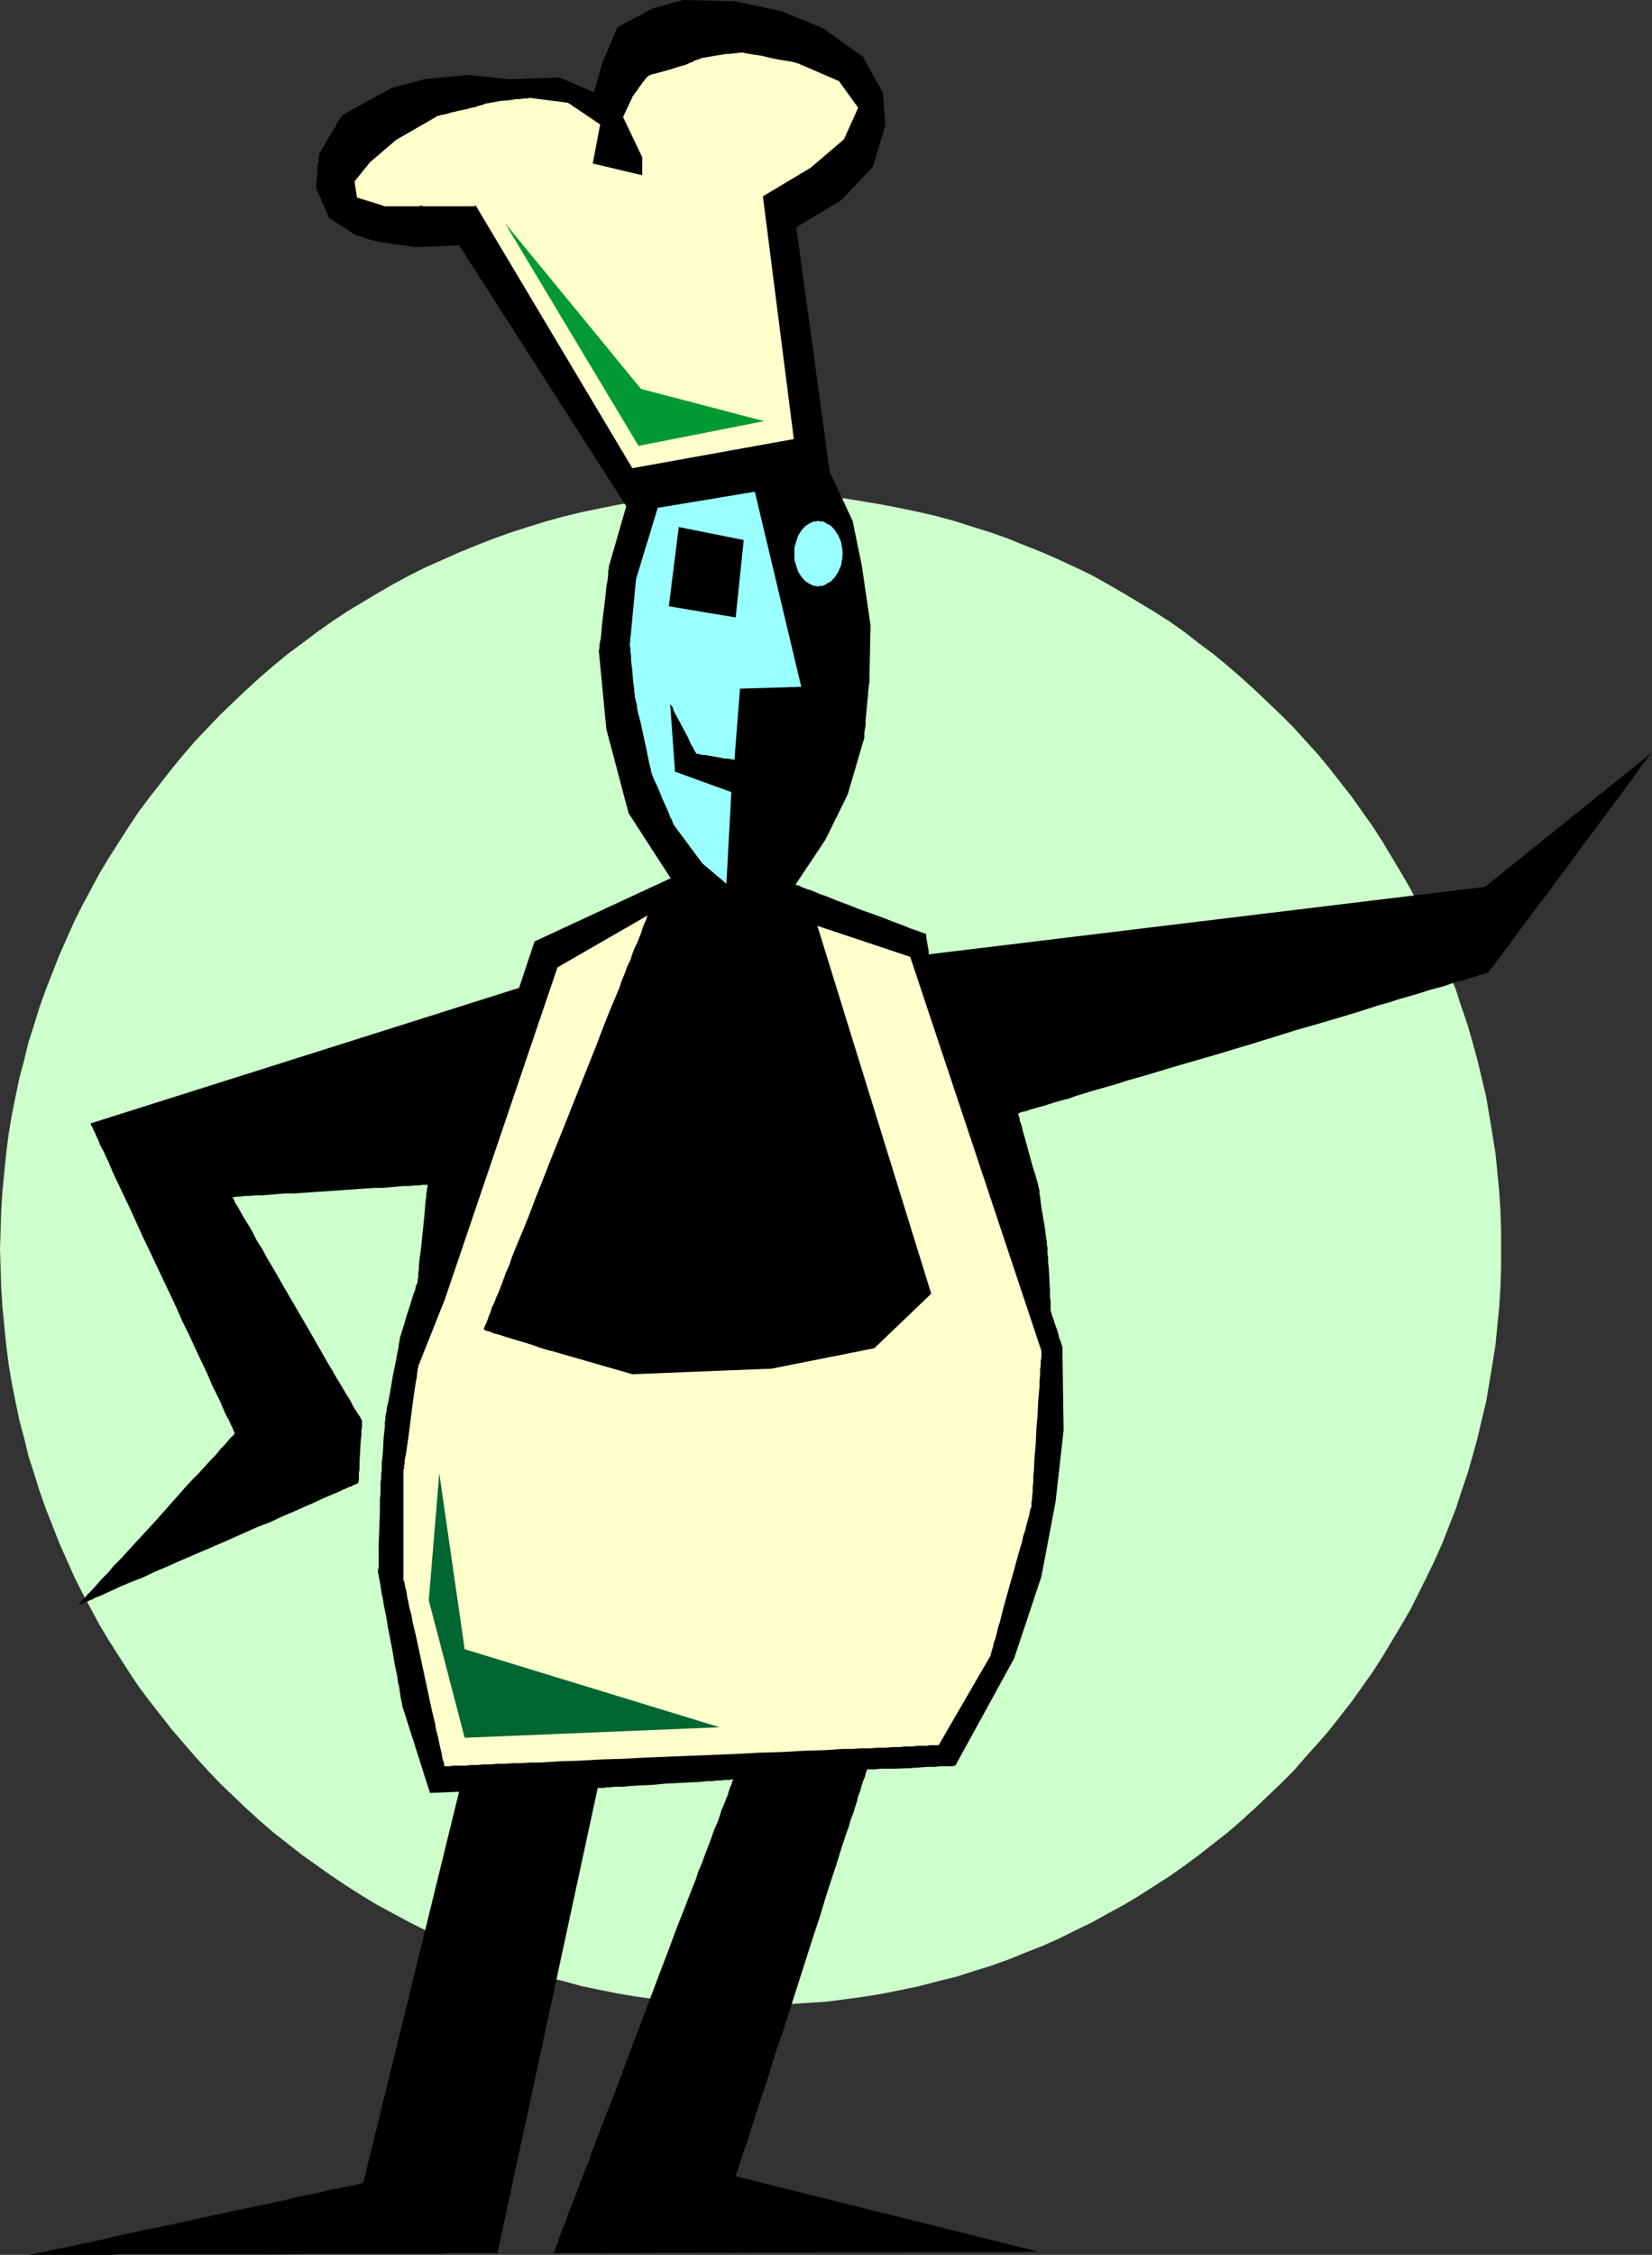
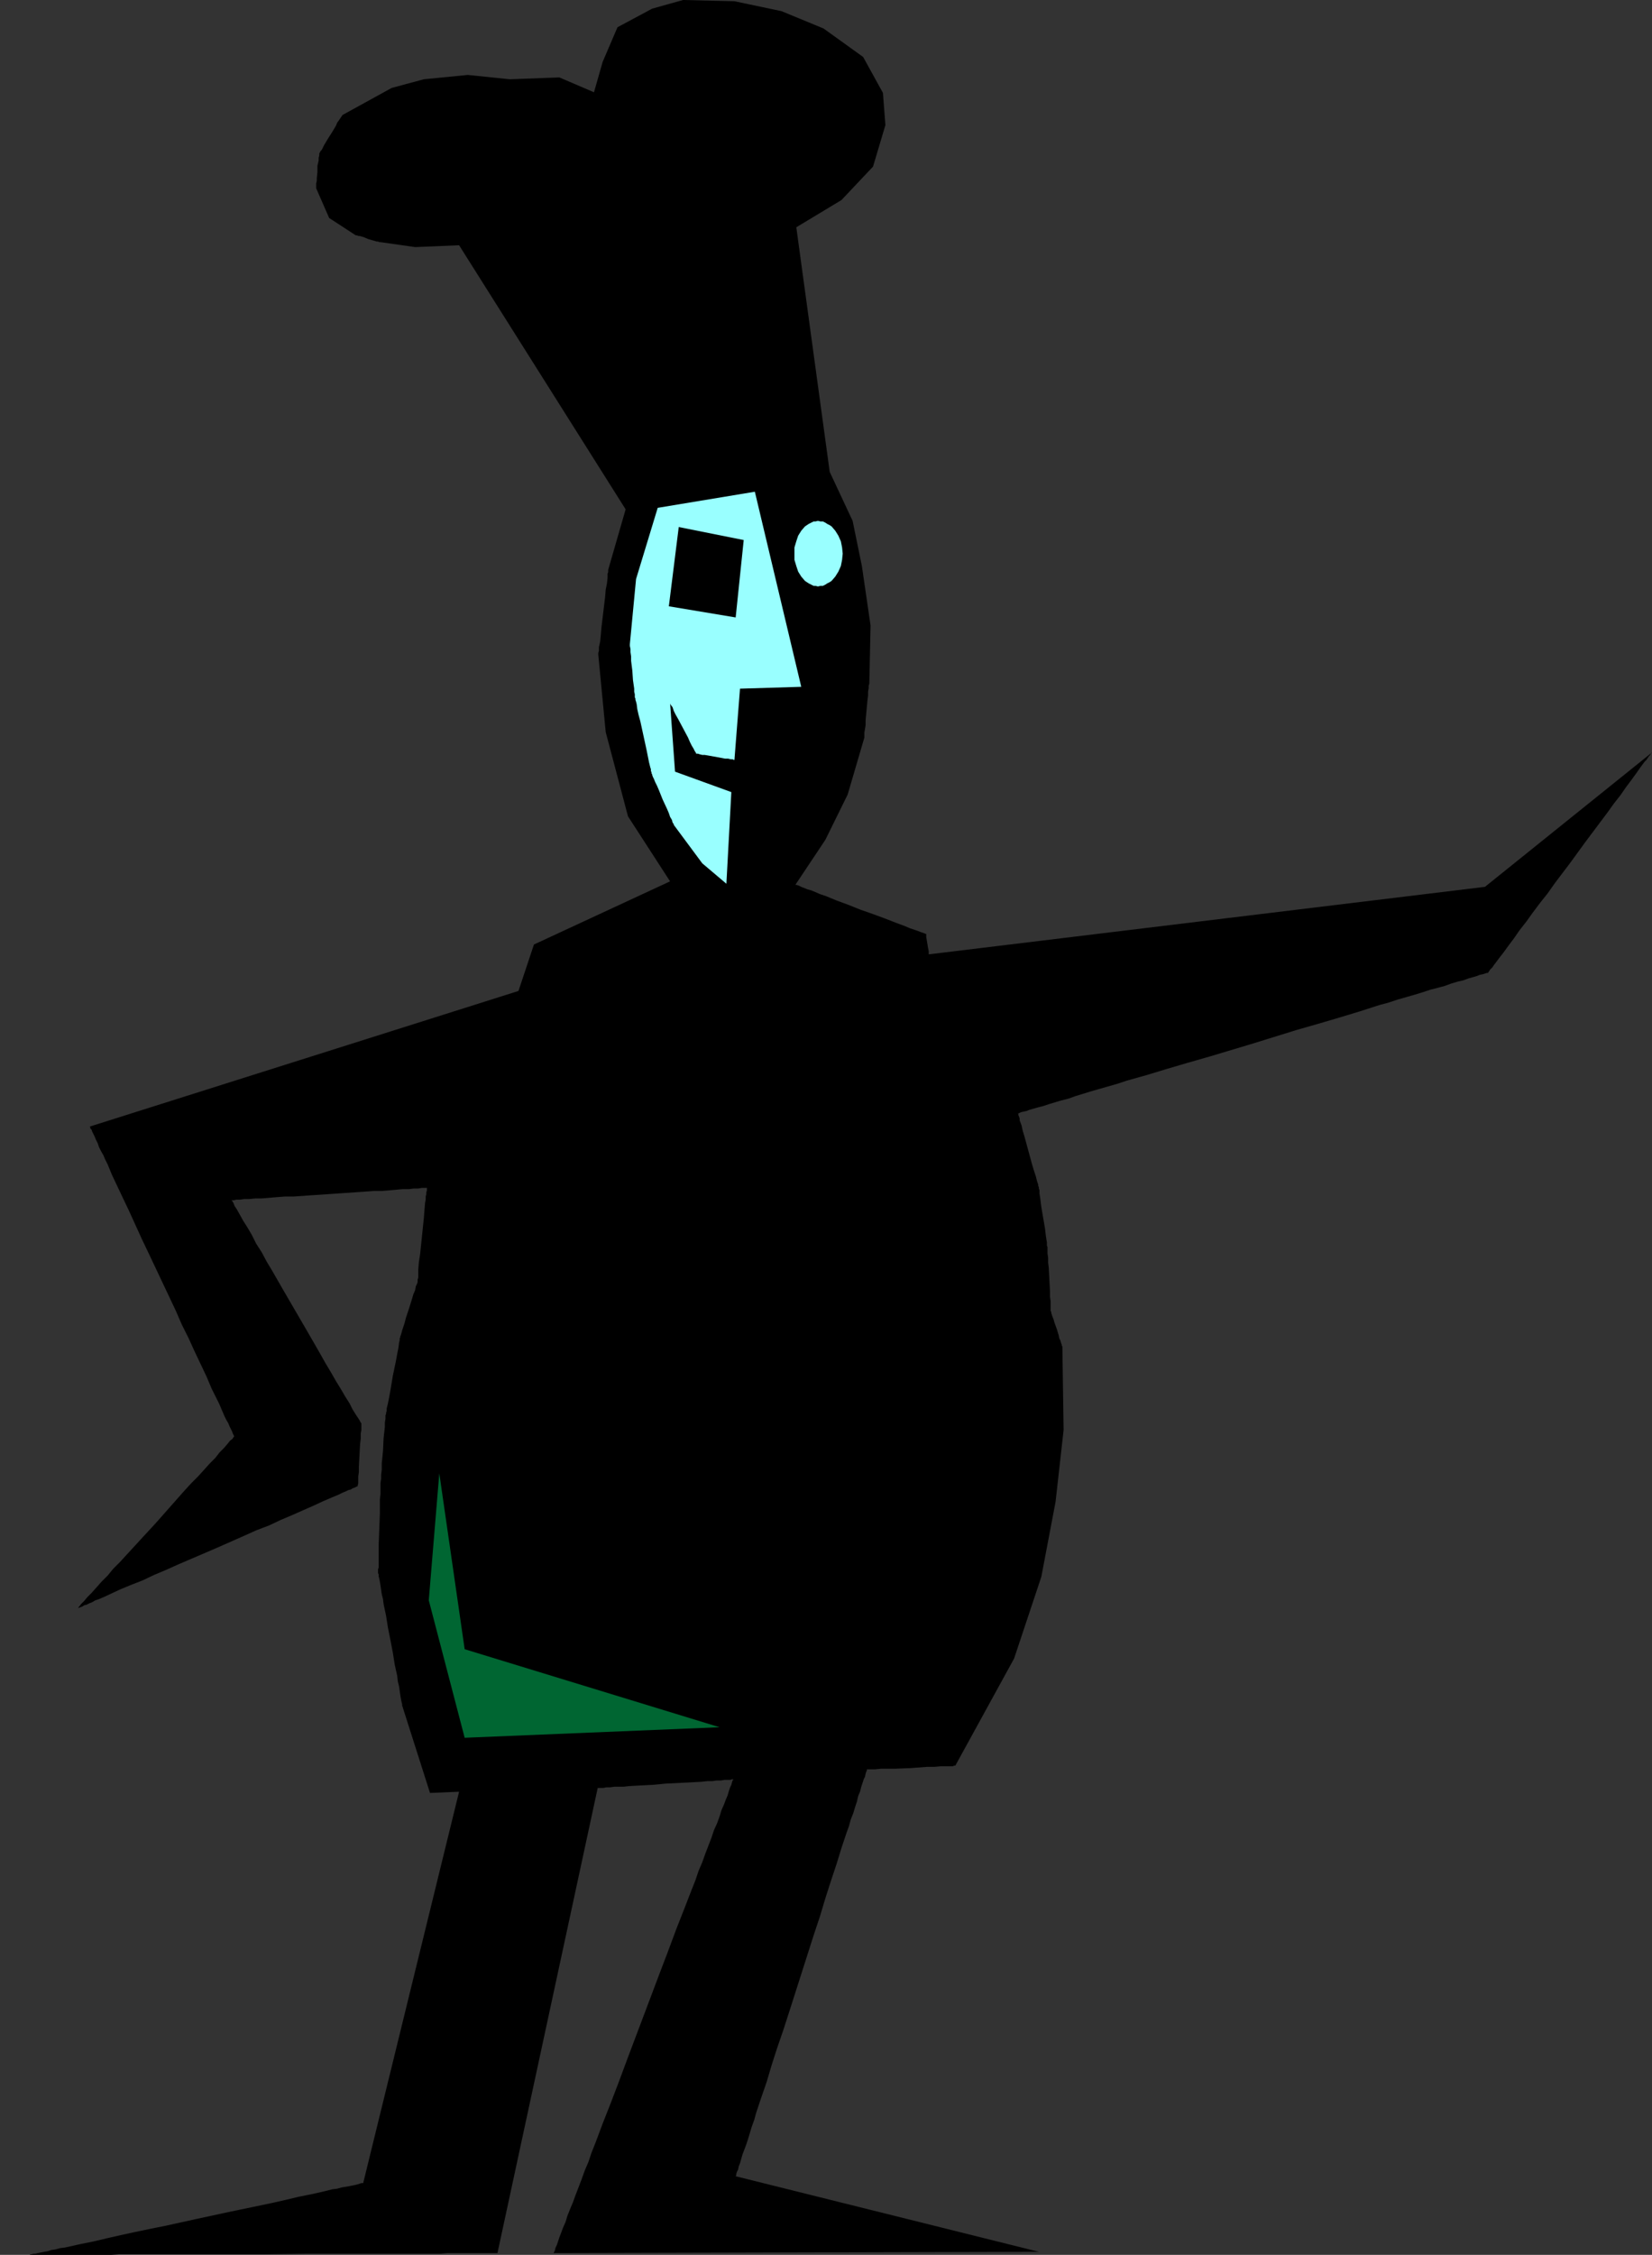
<svg xmlns="http://www.w3.org/2000/svg" xmlns:ns1="http://sodipodi.sourceforge.net/DTD/sodipodi-0.dtd" xmlns:ns2="http://www.inkscape.org/namespaces/inkscape" version="1.0" width="114.132mm" height="155.668mm" id="svg9" ns1:docname="Chef - Offbeat.wmf">
  <rect width="100%" height="100%" fill="#333333" stroke="none" />
  <ns1:namedview id="namedview9" pagecolor="#ffffff" bordercolor="#000000" borderopacity="0.25" ns2:showpageshadow="2" ns2:pageopacity="0.0" ns2:pagecheckerboard="0" ns2:deskcolor="#d1d1d1" ns2:document-units="mm" />
  <defs id="defs1">
    <pattern id="WMFhbasepattern" patternUnits="userSpaceOnUse" width="6" height="6" x="0" y="0" />
  </defs>
-   <path style="fill:#ccffcc;fill-opacity:1;fill-rule:evenodd;stroke:none" d="m 195.973,128.465 5.17,0.162 5.008,0.162 4.847,0.323 5.008,0.485 4.847,0.485 4.847,0.808 4.847,0.808 4.847,0.97 4.685,0.97 4.847,1.131 4.685,1.293 4.524,1.454 4.685,1.454 4.524,1.616 4.362,1.778 4.524,1.778 4.362,1.939 4.201,1.939 4.362,2.101 4.039,2.262 4.201,2.424 4.039,2.424 4.039,2.424 4.039,2.585 3.877,2.747 3.716,2.909 3.716,2.747 3.716,3.07 3.554,3.07 3.554,3.232 3.393,3.232 3.393,3.232 3.393,3.393 3.07,3.393 3.231,3.555 3.07,3.717 2.908,3.717 2.908,3.717 2.747,3.878 2.747,3.878 2.585,4.04 2.423,4.04 2.423,4.04 2.423,4.201 2.1,4.201 2.1,4.201 2.1,4.363 1.939,4.363 1.777,4.525 1.777,4.525 1.454,4.525 1.616,4.686 1.292,4.525 1.292,4.686 1.131,4.848 1.131,4.686 0.808,4.848 0.808,4.848 0.808,5.009 0.485,4.848 0.485,5.009 0.323,5.009 0.162,5.171 v 5.009 5.009 l -0.162,5.171 -0.323,5.009 -0.485,4.848 -0.485,5.009 -0.808,5.009 -0.808,4.848 -0.808,4.848 -1.131,4.686 -1.131,4.848 -1.292,4.686 -1.292,4.525 -1.616,4.686 -1.454,4.525 -1.777,4.525 -1.777,4.525 -1.939,4.363 -2.1,4.363 -2.1,4.201 -2.1,4.201 -2.423,4.201 -2.423,4.04 -2.423,4.04 -2.585,4.04 -2.747,3.878 -2.747,3.878 -2.908,3.717 -2.908,3.717 -3.07,3.555 -3.231,3.555 -3.07,3.555 -3.393,3.393 -3.393,3.232 -3.393,3.232 -3.554,3.232 -3.554,3.07 -3.716,2.909 -3.716,2.909 -3.716,2.747 -3.877,2.747 -4.039,2.585 -4.039,2.585 -4.039,2.424 -4.201,2.262 -4.039,2.262 -4.362,2.101 -4.201,2.101 -4.362,1.939 -4.524,1.778 -4.362,1.778 -4.524,1.616 -4.685,1.454 -4.524,1.454 -4.685,1.131 -4.847,1.293 -4.685,0.97 -4.847,0.97 -4.847,0.808 -4.847,0.646 -4.847,0.646 -5.008,0.323 -4.847,0.323 -5.008,0.323 h -5.17 -5.008 l -5.008,-0.323 -5.008,-0.323 -5.008,-0.323 -4.847,-0.646 -4.847,-0.646 -4.847,-0.808 -4.847,-0.97 -4.685,-0.97 -4.685,-1.293 -4.685,-1.131 -4.685,-1.454 -4.524,-1.454 -4.524,-1.616 -4.524,-1.778 -4.362,-1.778 -4.362,-1.939 -4.362,-2.101 -4.201,-2.101 -4.201,-2.262 -4.201,-2.262 -4.039,-2.424 -4.039,-2.585 -3.877,-2.585 -3.877,-2.747 -3.877,-2.747 -3.716,-2.909 -3.716,-2.909 -3.554,-3.07 -3.554,-3.232 -3.393,-3.232 -3.393,-3.232 -3.231,-3.393 -3.231,-3.555 -3.07,-3.555 -3.07,-3.555 -2.908,-3.717 -2.908,-3.717 -2.908,-3.878 -2.585,-3.878 -2.585,-4.04 -2.585,-4.04 -2.423,-4.04 -2.262,-4.201 -2.262,-4.201 -2.1,-4.201 -1.939,-4.363 -1.939,-4.363 -1.777,-4.525 -1.777,-4.525 -1.616,-4.525 -1.454,-4.686 -1.454,-4.525 -1.131,-4.686 L 5.008,370.367 4.039,365.681 3.07,360.833 2.262,355.985 1.616,350.976 1.131,345.967 0.646,341.119 0.323,336.11 0.162,330.939 0,325.929 l 0.162,-5.009 0.162,-5.171 0.323,-5.009 0.485,-5.009 0.485,-4.848 0.646,-5.009 0.808,-4.848 0.969,-4.848 0.969,-4.686 1.292,-4.848 1.131,-4.686 1.454,-4.525 1.454,-4.686 1.616,-4.525 1.777,-4.525 1.777,-4.525 1.939,-4.363 1.939,-4.363 2.1,-4.201 2.262,-4.201 2.262,-4.201 2.423,-4.04 2.585,-4.04 2.585,-4.04 2.585,-3.878 2.908,-3.878 2.908,-3.717 2.908,-3.717 3.07,-3.717 3.07,-3.555 3.231,-3.393 3.231,-3.393 3.393,-3.232 3.393,-3.232 3.554,-3.232 3.554,-3.07 3.716,-3.07 3.716,-2.747 3.877,-2.909 3.877,-2.747 3.877,-2.585 4.039,-2.424 4.039,-2.424 4.201,-2.424 4.201,-2.262 4.201,-2.101 4.362,-1.939 4.362,-1.939 4.362,-1.778 4.524,-1.778 4.524,-1.616 4.524,-1.454 4.685,-1.454 4.685,-1.293 4.685,-1.131 4.685,-0.97 4.847,-0.97 4.847,-0.808 4.847,-0.808 4.847,-0.485 5.008,-0.485 5.008,-0.323 5.008,-0.162 z" id="path1" />
-   <path style="fill:#000000;fill-opacity:1;fill-rule:evenodd;stroke:none" d="m 119.878,63.99 -11.471,0.485 -9.047,-1.293 v 0 h -0.323 L 98.713,63.021 H 98.39 L 97.259,62.697 96.128,62.374 94.998,61.889 93.867,61.566 h -0.323 l -0.323,-0.162 h -0.162 -0.162 L 85.95,56.88 82.557,49.124 v -0.323 -0.485 -0.485 l 0.162,-0.646 v -0.646 l 0.162,-1.616 V 43.306 l 0.323,-1.454 v -0.646 l 0.162,-0.646 v -0.485 l 0.162,-0.323 0.162,-0.323 0.323,-0.323 0.323,-0.646 0.323,-0.646 0.969,-1.616 1.131,-1.778 0.969,-1.616 0.323,-0.808 0.485,-0.646 0.323,-0.485 0.323,-0.485 0.162,-0.162 v -0.162 l 12.925,-7.11 8.401,-2.262 11.471,-1.131 10.986,1.131 12.925,-0.485 9.047,3.878 2.262,-7.918 3.877,-9.049 9.047,-4.848 L 178.363,0 l 13.41,0.323 12.279,2.585 10.986,4.525 10.34,7.433 5.17,9.372 0.646,8.403 -3.231,10.827 -8.24,8.726 -11.794,7.11 8.724,63.828 5.978,12.766 2.423,11.796 2.262,15.513 -0.323,15.028 v 0.162 l -0.162,0.485 v 0.646 l -0.162,0.97 v 0.97 l -0.162,1.293 -0.485,5.171 v 1.293 l -0.162,0.97 -0.162,0.97 v 0.646 0.485 0.162 l -4.362,14.866 -5.816,11.796 -7.755,11.635 v 0.162 h 0.323 l 0.485,0.162 0.646,0.323 0.808,0.323 0.808,0.323 1.131,0.323 1.131,0.485 1.131,0.485 1.454,0.485 2.747,1.131 3.07,1.131 3.231,1.293 3.231,1.131 3.07,1.131 2.908,1.131 1.292,0.485 1.292,0.485 1.131,0.485 0.969,0.323 0.969,0.323 0.808,0.323 0.485,0.162 0.485,0.162 0.323,0.162 h 0.162 v 0 0.323 0.485 l 0.162,0.97 0.323,1.939 0.162,0.808 v 0.323 0.162 0.162 0.162 l 145.243,-17.613 43.621,-35.065 h -0.162 v 0.162 l -0.162,0.162 -0.162,0.323 -0.323,0.323 -0.323,0.485 -0.323,0.485 -0.485,0.485 -0.969,1.293 -1.131,1.616 -1.292,1.778 -1.454,1.939 -1.454,2.101 -1.777,2.262 -1.616,2.262 -1.939,2.585 -1.939,2.585 -1.939,2.585 -3.877,5.333 -4.039,5.333 -1.939,2.747 -1.939,2.424 -1.939,2.585 -1.616,2.262 -1.777,2.262 -1.454,2.101 -1.454,1.939 -1.292,1.778 -1.131,1.454 -0.969,1.293 -0.485,0.646 -0.323,0.485 -0.323,0.323 -0.323,0.323 -0.162,0.323 -0.162,0.162 v 0.162 h -0.162 v 0.162 h -0.323 l -0.485,0.162 -0.485,0.162 -0.808,0.162 -0.808,0.323 -1.131,0.323 -1.131,0.323 -1.292,0.485 -1.454,0.323 -1.616,0.485 -1.777,0.646 -1.777,0.485 -1.939,0.485 -1.939,0.646 -2.1,0.646 -2.262,0.646 -2.262,0.646 -2.423,0.808 -2.423,0.646 -5.008,1.616 -5.332,1.616 -5.493,1.616 -5.655,1.616 -11.471,3.555 -11.309,3.393 -5.655,1.616 -5.493,1.616 -5.331,1.616 -5.17,1.454 -2.423,0.808 -2.262,0.646 -2.262,0.646 -2.262,0.646 -2.1,0.646 -2.1,0.646 -1.777,0.646 -1.939,0.485 -1.616,0.485 -1.616,0.485 -1.454,0.485 -1.292,0.323 -1.131,0.323 -1.131,0.323 -0.808,0.323 -0.808,0.162 -0.646,0.162 -0.323,0.162 -0.323,0.162 h -0.162 v 0 l 0.162,0.162 v 0.323 l 0.162,0.323 0.162,0.485 v 0.485 l 0.485,1.293 0.323,1.454 0.485,1.616 0.969,3.555 0.969,3.555 0.485,1.616 0.485,1.454 0.323,1.293 0.162,0.485 0.162,0.485 v 0.323 l 0.162,0.323 v 0.162 0 0.162 l 0.162,0.485 v 0.808 l 0.162,0.97 0.162,1.293 0.162,1.293 0.969,5.656 0.162,1.454 0.162,1.131 0.162,0.97 v 0.808 l 0.162,0.485 v 0.162 0.162 0.485 0.808 l 0.162,1.131 v 1.293 l 0.162,1.293 0.162,3.07 0.162,3.07 v 1.454 l 0.162,1.131 v 1.131 0.808 0.323 0.323 l 0.162,0.162 v 0.323 l 0.162,0.485 0.162,0.485 0.323,0.808 0.162,0.646 0.646,1.778 0.485,1.616 0.162,0.808 0.323,0.646 0.162,0.646 0.162,0.323 v 0.323 l 0.162,0.162 0.323,21.815 -2.1,18.745 -3.716,19.553 -7.109,21.33 -15.348,27.955 h -0.323 l -0.323,0.162 h -0.323 -0.646 -0.485 -1.616 l -1.777,0.162 h -1.939 l -4.201,0.323 -4.201,0.162 h -1.939 -1.616 l -1.616,0.162 h -0.485 -1.616 v 0.162 0.162 l -0.162,0.323 -0.162,0.485 -0.162,0.808 -0.323,0.646 -0.323,0.97 -0.323,0.97 -0.323,1.293 -0.485,1.131 -0.323,1.454 -0.485,1.454 -0.485,1.616 -0.646,1.616 -0.485,1.778 -0.646,1.778 -0.646,1.939 -0.646,1.939 -1.292,4.201 -1.454,4.363 -1.454,4.525 -1.454,4.848 -1.616,4.848 -6.301,19.714 -1.616,5.009 -1.616,4.686 -1.454,4.525 -1.292,4.363 -1.454,4.201 -0.646,1.939 -0.646,1.939 -0.485,1.778 -0.646,1.778 -0.485,1.616 -0.485,1.616 -0.485,1.454 -0.485,1.293 -0.485,1.293 -0.323,1.131 -0.323,1.131 -0.323,0.808 -0.162,0.808 -0.323,0.646 -0.162,0.485 v 0.323 l -0.162,0.323 v 0 l 79.165,19.714 -126.663,0.323 v -0.162 l 0.162,-0.162 0.162,-0.485 0.162,-0.646 0.323,-0.646 0.323,-0.97 0.323,-0.97 0.485,-1.293 0.485,-1.293 0.646,-1.454 0.485,-1.616 0.646,-1.616 0.808,-1.939 0.646,-1.778 0.808,-2.101 0.808,-2.101 0.808,-2.262 0.969,-2.262 0.808,-2.424 0.969,-2.424 1.939,-5.171 2.1,-5.332 2.1,-5.494 2.1,-5.656 8.724,-23.108 2.1,-5.494 2.1,-5.656 2.1,-5.332 1.939,-5.009 0.969,-2.424 0.808,-2.424 0.969,-2.262 0.808,-2.262 0.808,-2.101 0.808,-2.101 0.646,-1.939 0.808,-1.778 0.646,-1.778 0.485,-1.616 0.646,-1.454 0.485,-1.293 0.485,-1.131 0.323,-1.131 0.323,-0.97 0.323,-0.646 0.162,-0.646 0.162,-0.485 0.162,-0.162 v -0.162 0 h -0.323 l -0.485,0.162 h -0.646 -0.808 l -0.969,0.162 h -1.131 l -1.131,0.162 h -1.292 l -1.454,0.162 -2.908,0.162 -3.231,0.162 -3.231,0.162 -3.393,0.323 -3.231,0.162 -2.908,0.162 -1.454,0.162 h -1.292 -1.131 l -1.131,0.162 h -0.969 l -0.808,0.162 h -0.646 -0.485 -0.323 l -26.173,121.355 h -3.07 -0.969 -9.047 l -1.939,0.162 h -8.563 -4.847 -10.34 -5.331 -5.655 l -11.309,0.162 h -11.471 -5.493 -5.493 -15.187 l -2.262,0.162 H 7.755 v 0 l 0.162,-0.162 h 0.323 l 0.485,-0.162 h 0.485 l 0.646,-0.162 0.808,-0.162 0.808,-0.162 0.969,-0.162 0.969,-0.323 1.131,-0.162 1.131,-0.323 1.292,-0.162 1.454,-0.323 2.908,-0.646 3.231,-0.646 3.393,-0.808 3.554,-0.808 3.716,-0.808 3.877,-0.808 4.039,-0.808 8.078,-1.778 8.24,-1.778 3.877,-0.808 3.877,-0.808 3.877,-0.808 3.554,-0.808 3.393,-0.808 3.231,-0.646 2.908,-0.646 1.292,-0.323 1.292,-0.323 1.292,-0.162 1.131,-0.323 0.969,-0.162 0.969,-0.162 0.808,-0.162 0.808,-0.162 0.646,-0.162 0.485,-0.162 0.485,-0.162 h 0.323 0.162 v 0 l 25.042,-102.126 -7.593,0.323 -7.109,-22.3 v -0.162 l -0.162,-0.162 v -0.485 l -0.162,-0.646 -0.162,-0.808 -0.162,-0.97 -0.162,-1.131 -0.162,-1.131 -0.323,-1.293 -0.162,-1.454 -0.646,-2.909 -0.485,-3.07 -0.646,-3.393 -0.646,-3.232 -0.485,-3.07 -0.646,-3.07 -0.162,-1.293 -0.323,-1.293 -0.162,-1.131 -0.162,-1.131 -0.162,-0.97 -0.162,-0.808 -0.162,-0.646 v -0.485 l -0.162,-0.323 v 0 -0.97 l 0.162,-0.485 v -0.646 -1.454 -1.778 -1.939 l 0.162,-4.04 0.162,-4.363 v -1.939 -1.616 l 0.162,-1.454 v -0.646 -0.97 -0.323 -0.162 -0.808 l 0.162,-0.97 v -1.131 l 0.162,-1.293 v -1.616 l 0.323,-3.232 0.162,-3.393 0.162,-1.454 0.162,-1.454 v -1.131 l 0.162,-0.97 v -0.323 -0.162 -0.162 -0.162 -0.162 l 0.162,-0.323 v -0.323 l 0.162,-0.485 v -0.646 l 0.323,-1.293 0.323,-1.616 0.323,-1.778 0.646,-3.878 0.808,-3.878 0.323,-1.778 0.323,-1.616 0.162,-1.293 0.162,-0.646 v -0.485 l 0.162,-0.323 v -0.323 l 0.162,-0.162 v 0 -0.162 0 l 0.162,-0.485 0.162,-0.646 0.323,-0.97 0.323,-0.97 0.323,-1.293 0.808,-2.424 0.808,-2.585 0.323,-1.131 0.485,-1.131 0.162,-0.97 0.323,-0.646 0.162,-0.485 v 0 -0.162 -0.162 -0.323 l 0.162,-0.485 v -0.646 -0.646 l 0.162,-0.808 v -0.808 l 0.162,-1.939 0.323,-2.101 0.485,-4.686 0.485,-4.686 0.162,-2.101 0.162,-1.939 0.162,-0.808 v -0.808 l 0.162,-0.646 v -0.485 l 0.162,-0.485 v -0.485 -0.162 0 h -0.162 -0.485 -0.646 l -0.969,0.162 h -1.131 l -1.292,0.162 h -1.616 l -1.777,0.162 -1.777,0.162 -1.939,0.162 h -2.1 l -2.262,0.162 -4.685,0.323 -4.685,0.323 -4.847,0.323 -4.524,0.323 h -2.262 l -2.1,0.162 -1.939,0.162 -1.939,0.162 h -1.616 l -1.616,0.162 h -1.292 l -1.131,0.162 h -0.969 l -0.646,0.162 h -0.646 v 0 l 0.162,0.162 0.162,0.162 0.162,0.323 0.162,0.323 0.162,0.485 0.323,0.485 0.323,0.485 0.808,1.454 0.808,1.454 1.131,1.778 1.131,1.939 1.131,2.262 1.454,2.262 1.292,2.424 1.454,2.424 3.07,5.333 6.301,10.827 3.07,5.333 1.454,2.585 1.454,2.424 1.292,2.262 1.292,2.101 1.131,1.939 1.131,1.778 0.808,1.616 0.808,1.293 0.323,0.485 0.323,0.485 0.323,0.485 0.162,0.323 0.162,0.323 0.162,0.162 v 0.162 0 0.162 0.162 0.485 0.808 l -0.162,0.97 v 1.293 l -0.162,1.293 -0.323,5.979 v 1.454 l -0.162,1.131 v 1.131 0.646 l -0.162,0.646 v 0.162 0 h -0.162 l -0.323,0.162 -0.323,0.162 -0.485,0.162 -0.485,0.323 -0.646,0.162 -0.646,0.323 -0.808,0.323 -0.969,0.485 -1.939,0.808 -2.262,0.97 -2.423,1.131 -2.585,1.131 -2.908,1.293 -3.07,1.293 -3.07,1.454 -3.393,1.293 -3.231,1.454 -6.947,3.07 -6.786,2.909 -3.393,1.454 -3.231,1.454 -3.07,1.293 -3.07,1.454 -2.908,1.131 -2.747,1.131 -2.423,1.131 -2.1,0.97 -1.131,0.485 -0.969,0.323 -0.808,0.485 -0.808,0.323 -0.646,0.323 -0.646,0.162 -0.485,0.323 -0.485,0.162 -0.323,0.162 h -0.323 l -0.162,0.162 v 0 0 l 0.162,-0.162 0.162,-0.162 0.162,-0.162 0.485,-0.646 0.808,-0.808 0.808,-0.97 1.131,-1.131 1.292,-1.454 1.292,-1.454 1.616,-1.616 1.454,-1.778 1.777,-1.778 1.777,-1.939 3.716,-4.04 3.877,-4.201 3.716,-4.201 3.716,-4.201 1.777,-1.939 1.777,-1.778 1.616,-1.778 1.454,-1.616 1.454,-1.454 1.131,-1.454 1.131,-1.131 0.969,-1.131 0.646,-0.808 0.646,-0.485 0.162,-0.323 0.162,-0.162 v 0 l 0.162,-0.162 h -0.162 v -0.162 l -0.162,-0.323 -0.162,-0.323 -0.162,-0.485 -0.323,-0.646 -0.323,-0.646 -0.323,-0.808 -0.485,-0.808 -0.485,-0.97 -0.485,-1.131 -0.485,-1.131 -0.485,-1.131 -0.646,-1.293 -1.292,-2.585 -1.292,-3.07 -1.454,-3.07 -1.616,-3.393 -1.616,-3.555 -1.777,-3.555 -1.616,-3.717 -7.109,-15.028 -1.777,-3.717 -1.616,-3.555 -1.616,-3.555 -1.616,-3.393 -1.454,-3.07 -1.454,-3.07 -1.131,-2.747 -0.646,-1.293 -0.485,-1.131 -0.646,-1.131 -0.485,-0.97 -0.323,-0.97 -0.485,-0.97 -0.323,-0.808 -0.323,-0.646 -0.323,-0.646 -0.162,-0.485 -0.323,-0.323 v -0.323 l -0.162,-0.162 v 0 l 111.961,-35.388 4.039,-12.119 35.543,-16.482 -10.986,-16.967 -5.816,-21.976 -1.939,-20.199 v 0 -0.162 -0.323 l 0.162,-0.485 v -0.485 -0.485 l 0.323,-1.454 0.162,-1.616 0.162,-1.939 0.969,-8.08 0.162,-1.939 0.323,-1.616 0.162,-1.454 v -0.485 -0.646 l 0.162,-0.323 v -0.323 -0.162 -0.162 l 4.524,-15.674 v -0.162 z" id="path2" />
-   <path style="fill:#ffffcc;fill-opacity:1;fill-rule:evenodd;stroke:none" d="m 92.574,47.346 4.039,-5.009 6.786,-5.817 10.663,-6.14 v -0.162 h 0.485 l 0.485,-0.162 0.808,-0.162 0.808,-0.162 0.969,-0.323 2.1,-0.485 2.262,-0.485 1.131,-0.323 0.969,-0.162 0.808,-0.323 0.646,-0.162 0.646,-0.162 0.323,-0.162 0.323,-0.162 h 0.485 l 0.646,-0.162 0.969,-0.162 1.777,-0.323 2.1,-0.162 2.1,-0.323 h 0.969 l 0.808,-0.162 h 0.646 0.485 l 0.485,-0.162 v 0 l 10.017,1.293 8.401,5.656 -1.939,10.18 12.925,3.07 v -4.686 l -5.008,-10.503 2.423,-5.171 v -0.162 l 0.162,-0.162 0.162,-0.162 0.162,-0.323 0.646,-0.808 0.646,-0.97 1.454,-1.939 0.646,-0.808 0.323,-0.162 0.162,-0.162 0.323,-0.162 0.485,-0.162 0.646,-0.162 0.646,-0.162 1.777,-0.485 1.777,-0.485 1.939,-0.646 1.777,-0.485 0.808,-0.323 0.646,-0.323 0.646,-0.162 0.323,-0.323 0.485,-0.162 0.646,-0.162 0.646,-0.323 0.808,-0.162 1.939,-0.323 1.939,-0.323 2.1,-0.323 h 0.808 l 0.969,-0.162 h 0.646 l 0.646,-0.162 h 0.485 0.323 0.485 l 0.485,0.162 0.969,0.162 0.969,0.162 1.131,0.162 1.131,0.162 2.585,0.646 2.585,0.485 1.131,0.162 0.969,0.162 0.808,0.162 0.646,0.162 0.485,0.162 h 0.162 l 10.825,4.686 5.008,6.948 -3.716,8.241 -8.724,7.433 -12.44,7.433 8.078,63.344 -42.167,7.595 -40.875,-68.515 h -0.162 l -0.323,0.162 h -4.039 -2.585 -2.585 -4.039 l -0.323,-0.162 h -0.162 -0.162 l -0.323,0.162 h -2.747 -1.777 -1.939 -2.747 l -0.323,-0.162 v 0 l -6.786,-2.101 z" id="path3" />
-   <path style="fill:#009932;fill-opacity:1;fill-rule:evenodd;stroke:none" d="m 131.833,58.173 34.897,58.173 32.797,-6.464 -32.151,-8.403 z" id="path4" />
+   <path style="fill:#000000;fill-opacity:1;fill-rule:evenodd;stroke:none" d="m 119.878,63.99 -11.471,0.485 -9.047,-1.293 v 0 h -0.323 L 98.713,63.021 H 98.39 L 97.259,62.697 96.128,62.374 94.998,61.889 93.867,61.566 h -0.323 l -0.323,-0.162 h -0.162 -0.162 L 85.95,56.88 82.557,49.124 v -0.323 -0.485 -0.485 l 0.162,-0.646 v -0.646 l 0.162,-1.616 V 43.306 l 0.323,-1.454 v -0.646 l 0.162,-0.646 v -0.485 l 0.162,-0.323 0.162,-0.323 0.323,-0.323 0.323,-0.646 0.323,-0.646 0.969,-1.616 1.131,-1.778 0.969,-1.616 0.323,-0.808 0.485,-0.646 0.323,-0.485 0.323,-0.485 0.162,-0.162 v -0.162 l 12.925,-7.11 8.401,-2.262 11.471,-1.131 10.986,1.131 12.925,-0.485 9.047,3.878 2.262,-7.918 3.877,-9.049 9.047,-4.848 L 178.363,0 l 13.41,0.323 12.279,2.585 10.986,4.525 10.34,7.433 5.17,9.372 0.646,8.403 -3.231,10.827 -8.24,8.726 -11.794,7.11 8.724,63.828 5.978,12.766 2.423,11.796 2.262,15.513 -0.323,15.028 v 0.162 l -0.162,0.485 v 0.646 l -0.162,0.97 v 0.97 l -0.162,1.293 -0.485,5.171 v 1.293 l -0.162,0.97 -0.162,0.97 v 0.646 0.485 0.162 l -4.362,14.866 -5.816,11.796 -7.755,11.635 v 0.162 h 0.323 l 0.485,0.162 0.646,0.323 0.808,0.323 0.808,0.323 1.131,0.323 1.131,0.485 1.131,0.485 1.454,0.485 2.747,1.131 3.07,1.131 3.231,1.293 3.231,1.131 3.07,1.131 2.908,1.131 1.292,0.485 1.292,0.485 1.131,0.485 0.969,0.323 0.969,0.323 0.808,0.323 0.485,0.162 0.485,0.162 0.323,0.162 h 0.162 v 0 0.323 0.485 l 0.162,0.97 0.323,1.939 0.162,0.808 v 0.323 0.162 0.162 0.162 l 145.243,-17.613 43.621,-35.065 h -0.162 v 0.162 l -0.162,0.162 -0.162,0.323 -0.323,0.323 -0.323,0.485 -0.323,0.485 -0.485,0.485 -0.969,1.293 -1.131,1.616 -1.292,1.778 -1.454,1.939 -1.454,2.101 -1.777,2.262 -1.616,2.262 -1.939,2.585 -1.939,2.585 -1.939,2.585 -3.877,5.333 -4.039,5.333 -1.939,2.747 -1.939,2.424 -1.939,2.585 -1.616,2.262 -1.777,2.262 -1.454,2.101 -1.454,1.939 -1.292,1.778 -1.131,1.454 -0.969,1.293 -0.485,0.646 -0.323,0.485 -0.323,0.323 -0.323,0.323 -0.162,0.323 -0.162,0.162 v 0.162 h -0.162 v 0.162 h -0.323 l -0.485,0.162 -0.485,0.162 -0.808,0.162 -0.808,0.323 -1.131,0.323 -1.131,0.323 -1.292,0.485 -1.454,0.323 -1.616,0.485 -1.777,0.646 -1.777,0.485 -1.939,0.485 -1.939,0.646 -2.1,0.646 -2.262,0.646 -2.262,0.646 -2.423,0.808 -2.423,0.646 -5.008,1.616 -5.332,1.616 -5.493,1.616 -5.655,1.616 -11.471,3.555 -11.309,3.393 -5.655,1.616 -5.493,1.616 -5.331,1.616 -5.17,1.454 -2.423,0.808 -2.262,0.646 -2.262,0.646 -2.262,0.646 -2.1,0.646 -2.1,0.646 -1.777,0.646 -1.939,0.485 -1.616,0.485 -1.616,0.485 -1.454,0.485 -1.292,0.323 -1.131,0.323 -1.131,0.323 -0.808,0.323 -0.808,0.162 -0.646,0.162 -0.323,0.162 -0.323,0.162 h -0.162 v 0 l 0.162,0.162 v 0.323 l 0.162,0.323 0.162,0.485 v 0.485 l 0.485,1.293 0.323,1.454 0.485,1.616 0.969,3.555 0.969,3.555 0.485,1.616 0.485,1.454 0.323,1.293 0.162,0.485 0.162,0.485 v 0.323 l 0.162,0.323 v 0.162 0 0.162 l 0.162,0.485 v 0.808 l 0.162,0.97 0.162,1.293 0.162,1.293 0.969,5.656 0.162,1.454 0.162,1.131 0.162,0.97 v 0.808 l 0.162,0.485 v 0.162 0.162 0.485 0.808 l 0.162,1.131 v 1.293 l 0.162,1.293 0.162,3.07 0.162,3.07 v 1.454 l 0.162,1.131 v 1.131 0.808 0.323 0.323 l 0.162,0.162 v 0.323 l 0.162,0.485 0.162,0.485 0.323,0.808 0.162,0.646 0.646,1.778 0.485,1.616 0.162,0.808 0.323,0.646 0.162,0.646 0.162,0.323 v 0.323 l 0.162,0.162 0.323,21.815 -2.1,18.745 -3.716,19.553 -7.109,21.33 -15.348,27.955 h -0.323 l -0.323,0.162 h -0.323 -0.646 -0.485 -1.616 l -1.777,0.162 h -1.939 l -4.201,0.323 -4.201,0.162 h -1.939 -1.616 l -1.616,0.162 h -0.485 -1.616 v 0.162 0.162 l -0.162,0.323 -0.162,0.485 -0.162,0.808 -0.323,0.646 -0.323,0.97 -0.323,0.97 -0.323,1.293 -0.485,1.131 -0.323,1.454 -0.485,1.454 -0.485,1.616 -0.646,1.616 -0.485,1.778 -0.646,1.778 -0.646,1.939 -0.646,1.939 -1.292,4.201 -1.454,4.363 -1.454,4.525 -1.454,4.848 -1.616,4.848 -6.301,19.714 -1.616,5.009 -1.616,4.686 -1.454,4.525 -1.292,4.363 -1.454,4.201 -0.646,1.939 -0.646,1.939 -0.485,1.778 -0.646,1.778 -0.485,1.616 -0.485,1.616 -0.485,1.454 -0.485,1.293 -0.485,1.293 -0.323,1.131 -0.323,1.131 -0.323,0.808 -0.162,0.808 -0.323,0.646 -0.162,0.485 v 0.323 l -0.162,0.323 v 0 l 79.165,19.714 -126.663,0.323 v -0.162 l 0.162,-0.162 0.162,-0.485 0.162,-0.646 0.323,-0.646 0.323,-0.97 0.323,-0.97 0.485,-1.293 0.485,-1.293 0.646,-1.454 0.485,-1.616 0.646,-1.616 0.808,-1.939 0.646,-1.778 0.808,-2.101 0.808,-2.101 0.808,-2.262 0.969,-2.262 0.808,-2.424 0.969,-2.424 1.939,-5.171 2.1,-5.332 2.1,-5.494 2.1,-5.656 8.724,-23.108 2.1,-5.494 2.1,-5.656 2.1,-5.332 1.939,-5.009 0.969,-2.424 0.808,-2.424 0.969,-2.262 0.808,-2.262 0.808,-2.101 0.808,-2.101 0.646,-1.939 0.808,-1.778 0.646,-1.778 0.485,-1.616 0.646,-1.454 0.485,-1.293 0.485,-1.131 0.323,-1.131 0.323,-0.97 0.323,-0.646 0.162,-0.646 0.162,-0.485 0.162,-0.162 v -0.162 0 h -0.323 l -0.485,0.162 h -0.646 -0.808 l -0.969,0.162 h -1.131 l -1.131,0.162 h -1.292 l -1.454,0.162 -2.908,0.162 -3.231,0.162 -3.231,0.162 -3.393,0.323 -3.231,0.162 -2.908,0.162 -1.454,0.162 h -1.292 -1.131 l -1.131,0.162 h -0.969 l -0.808,0.162 h -0.646 -0.485 -0.323 l -26.173,121.355 h -3.07 -0.969 -9.047 l -1.939,0.162 h -8.563 -4.847 -10.34 -5.331 -5.655 l -11.309,0.162 h -11.471 -5.493 -5.493 -15.187 l -2.262,0.162 H 7.755 v 0 l 0.162,-0.162 h 0.323 l 0.485,-0.162 h 0.485 l 0.646,-0.162 0.808,-0.162 0.808,-0.162 0.969,-0.162 0.969,-0.323 1.131,-0.162 1.131,-0.323 1.292,-0.162 1.454,-0.323 2.908,-0.646 3.231,-0.646 3.393,-0.808 3.554,-0.808 3.716,-0.808 3.877,-0.808 4.039,-0.808 8.078,-1.778 8.24,-1.778 3.877,-0.808 3.877,-0.808 3.877,-0.808 3.554,-0.808 3.393,-0.808 3.231,-0.646 2.908,-0.646 1.292,-0.323 1.292,-0.323 1.292,-0.162 1.131,-0.323 0.969,-0.162 0.969,-0.162 0.808,-0.162 0.808,-0.162 0.646,-0.162 0.485,-0.162 0.485,-0.162 h 0.323 0.162 v 0 l 25.042,-102.126 -7.593,0.323 -7.109,-22.3 v -0.162 l -0.162,-0.162 v -0.485 l -0.162,-0.646 -0.162,-0.808 -0.162,-0.97 -0.162,-1.131 -0.162,-1.131 -0.323,-1.293 -0.162,-1.454 -0.646,-2.909 -0.485,-3.07 -0.646,-3.393 -0.646,-3.232 -0.485,-3.07 -0.646,-3.07 -0.162,-1.293 -0.323,-1.293 -0.162,-1.131 -0.162,-1.131 -0.162,-0.97 -0.162,-0.808 -0.162,-0.646 v -0.485 l -0.162,-0.323 v 0 -0.97 l 0.162,-0.485 v -0.646 -1.454 -1.778 -1.939 l 0.162,-4.04 0.162,-4.363 v -1.939 -1.616 l 0.162,-1.454 v -0.646 -0.97 -0.323 -0.162 -0.808 l 0.162,-0.97 v -1.131 l 0.162,-1.293 v -1.616 l 0.323,-3.232 0.162,-3.393 0.162,-1.454 0.162,-1.454 v -1.131 l 0.162,-0.97 v -0.323 -0.162 -0.162 -0.162 -0.162 l 0.162,-0.323 v -0.323 l 0.162,-0.485 v -0.646 l 0.323,-1.293 0.323,-1.616 0.323,-1.778 0.646,-3.878 0.808,-3.878 0.323,-1.778 0.323,-1.616 0.162,-1.293 0.162,-0.646 v -0.485 l 0.162,-0.323 v -0.323 l 0.162,-0.162 v 0 -0.162 0 l 0.162,-0.485 0.162,-0.646 0.323,-0.97 0.323,-0.97 0.323,-1.293 0.808,-2.424 0.808,-2.585 0.323,-1.131 0.485,-1.131 0.162,-0.97 0.323,-0.646 0.162,-0.485 v 0 -0.162 -0.162 -0.323 l 0.162,-0.485 v -0.646 -0.646 v -0.808 l 0.162,-1.939 0.323,-2.101 0.485,-4.686 0.485,-4.686 0.162,-2.101 0.162,-1.939 0.162,-0.808 v -0.808 l 0.162,-0.646 v -0.485 l 0.162,-0.485 v -0.485 -0.162 0 h -0.162 -0.485 -0.646 l -0.969,0.162 h -1.131 l -1.292,0.162 h -1.616 l -1.777,0.162 -1.777,0.162 -1.939,0.162 h -2.1 l -2.262,0.162 -4.685,0.323 -4.685,0.323 -4.847,0.323 -4.524,0.323 h -2.262 l -2.1,0.162 -1.939,0.162 -1.939,0.162 h -1.616 l -1.616,0.162 h -1.292 l -1.131,0.162 h -0.969 l -0.646,0.162 h -0.646 v 0 l 0.162,0.162 0.162,0.162 0.162,0.323 0.162,0.323 0.162,0.485 0.323,0.485 0.323,0.485 0.808,1.454 0.808,1.454 1.131,1.778 1.131,1.939 1.131,2.262 1.454,2.262 1.292,2.424 1.454,2.424 3.07,5.333 6.301,10.827 3.07,5.333 1.454,2.585 1.454,2.424 1.292,2.262 1.292,2.101 1.131,1.939 1.131,1.778 0.808,1.616 0.808,1.293 0.323,0.485 0.323,0.485 0.323,0.485 0.162,0.323 0.162,0.323 0.162,0.162 v 0.162 0 0.162 0.162 0.485 0.808 l -0.162,0.97 v 1.293 l -0.162,1.293 -0.323,5.979 v 1.454 l -0.162,1.131 v 1.131 0.646 l -0.162,0.646 v 0.162 0 h -0.162 l -0.323,0.162 -0.323,0.162 -0.485,0.162 -0.485,0.323 -0.646,0.162 -0.646,0.323 -0.808,0.323 -0.969,0.485 -1.939,0.808 -2.262,0.97 -2.423,1.131 -2.585,1.131 -2.908,1.293 -3.07,1.293 -3.07,1.454 -3.393,1.293 -3.231,1.454 -6.947,3.07 -6.786,2.909 -3.393,1.454 -3.231,1.454 -3.07,1.293 -3.07,1.454 -2.908,1.131 -2.747,1.131 -2.423,1.131 -2.1,0.97 -1.131,0.485 -0.969,0.323 -0.808,0.485 -0.808,0.323 -0.646,0.323 -0.646,0.162 -0.485,0.323 -0.485,0.162 -0.323,0.162 h -0.323 l -0.162,0.162 v 0 0 l 0.162,-0.162 0.162,-0.162 0.162,-0.162 0.485,-0.646 0.808,-0.808 0.808,-0.97 1.131,-1.131 1.292,-1.454 1.292,-1.454 1.616,-1.616 1.454,-1.778 1.777,-1.778 1.777,-1.939 3.716,-4.04 3.877,-4.201 3.716,-4.201 3.716,-4.201 1.777,-1.939 1.777,-1.778 1.616,-1.778 1.454,-1.616 1.454,-1.454 1.131,-1.454 1.131,-1.131 0.969,-1.131 0.646,-0.808 0.646,-0.485 0.162,-0.323 0.162,-0.162 v 0 l 0.162,-0.162 h -0.162 v -0.162 l -0.162,-0.323 -0.162,-0.323 -0.162,-0.485 -0.323,-0.646 -0.323,-0.646 -0.323,-0.808 -0.485,-0.808 -0.485,-0.97 -0.485,-1.131 -0.485,-1.131 -0.485,-1.131 -0.646,-1.293 -1.292,-2.585 -1.292,-3.07 -1.454,-3.07 -1.616,-3.393 -1.616,-3.555 -1.777,-3.555 -1.616,-3.717 -7.109,-15.028 -1.777,-3.717 -1.616,-3.555 -1.616,-3.555 -1.616,-3.393 -1.454,-3.07 -1.454,-3.07 -1.131,-2.747 -0.646,-1.293 -0.485,-1.131 -0.646,-1.131 -0.485,-0.97 -0.323,-0.97 -0.485,-0.97 -0.323,-0.808 -0.323,-0.646 -0.323,-0.646 -0.162,-0.485 -0.323,-0.323 v -0.323 l -0.162,-0.162 v 0 l 111.961,-35.388 4.039,-12.119 35.543,-16.482 -10.986,-16.967 -5.816,-21.976 -1.939,-20.199 v 0 -0.162 -0.323 l 0.162,-0.485 v -0.485 -0.485 l 0.323,-1.454 0.162,-1.616 0.162,-1.939 0.969,-8.08 0.162,-1.939 0.323,-1.616 0.162,-1.454 v -0.485 -0.646 l 0.162,-0.323 v -0.323 -0.162 -0.162 l 4.524,-15.674 v -0.162 z" id="path2" />
  <path style="fill:#99ffff;fill-opacity:1;fill-rule:evenodd;stroke:none" d="m 171.739,132.505 25.365,-4.201 12.117,50.901 -15.994,0.485 -1.454,18.583 h -0.162 l -0.323,-0.162 h -0.485 l -0.646,-0.162 h -0.808 l -0.808,-0.162 -1.777,-0.323 -1.777,-0.323 -0.969,-0.162 h -0.646 l -0.646,-0.162 -0.485,-0.162 h -0.323 -0.162 v -0.162 0 l -0.323,-0.485 -0.323,-0.646 -0.485,-0.808 -0.485,-0.97 -0.485,-1.131 -1.292,-2.424 -1.292,-2.424 -0.646,-1.131 -0.485,-0.97 -0.323,-0.97 -0.485,-0.646 -0.162,-0.323 v -0.162 0 l 1.292,17.937 14.702,5.333 -1.292,23.915 -6.301,-5.333 -7.432,-10.019 v -0.162 0 l -0.323,-0.485 -0.162,-0.646 -0.485,-0.808 -0.323,-0.97 -0.485,-1.131 -1.131,-2.424 -0.969,-2.424 -0.485,-1.131 -0.485,-0.97 -0.323,-0.808 -0.323,-0.646 -0.162,-0.485 v -0.162 0 0 l -0.162,-0.162 v -0.323 l -0.162,-0.323 v -0.485 l -0.162,-0.485 -0.323,-1.293 -0.323,-1.616 -0.323,-1.616 -1.616,-7.433 -0.485,-1.778 -0.323,-1.454 -0.162,-1.293 -0.162,-0.646 -0.162,-0.485 v -0.323 L 165.761,181.952 v -0.162 0 -0.162 -0.485 l -0.162,-0.646 v -0.808 l -0.162,-1.131 -0.162,-1.131 -0.162,-2.424 -0.323,-2.585 v -1.131 l -0.162,-1.131 v -0.808 l -0.162,-0.808 v -0.323 -0.162 l 1.616,-16.967 z" id="path5" />
  <path style="fill:#000000;fill-opacity:1;fill-rule:evenodd;stroke:none" d="m 177.232,137.514 -2.585,20.684 17.449,2.909 2.1,-20.199 z" id="path6" />
  <path style="fill:#99ffff;fill-opacity:1;fill-rule:evenodd;stroke:none" d="m 213.583,135.898 0.646,0.162 h 0.646 l 0.646,0.323 0.485,0.323 0.646,0.323 0.485,0.323 0.969,1.131 0.808,1.293 0.646,1.454 0.323,1.616 0.162,1.616 -0.162,1.616 -0.323,1.616 -0.646,1.454 -0.808,1.293 -0.969,1.131 -0.485,0.323 -0.646,0.323 -0.485,0.323 -0.646,0.323 h -0.646 l -0.646,0.162 -0.646,-0.162 h -0.485 l -0.646,-0.323 -0.646,-0.323 -0.485,-0.323 -0.485,-0.323 -0.969,-1.131 -0.808,-1.293 -0.485,-1.454 -0.485,-1.616 v -1.616 -1.616 l 0.485,-1.616 0.485,-1.454 0.808,-1.293 0.969,-1.131 0.485,-0.323 0.485,-0.323 0.646,-0.323 0.646,-0.323 h 0.485 z" id="path7" />
-   <path style="fill:#ffffcc;fill-opacity:1;fill-rule:evenodd;stroke:none" d="m 145.566,252.405 -29.404,86.613 -6.947,17.452 v 0.162 0.162 l -0.162,0.323 v 0.485 l -0.162,0.646 v 0.808 l -0.162,0.808 -0.162,0.808 -0.323,2.101 -0.323,2.262 -0.323,2.424 -0.646,5.171 -0.323,2.424 -0.323,2.262 -0.323,2.101 -0.162,0.808 -0.162,0.808 v 0.808 l -0.162,0.646 v 0.485 0.323 l -0.162,0.162 v 0.162 2.585 0.808 21.492 0.97 2.585 0.162 l 0.162,0.323 0.162,0.646 0.162,0.97 0.323,1.131 0.162,1.293 0.323,1.454 0.323,1.616 0.485,1.778 0.323,1.939 0.485,1.939 0.485,2.101 0.969,4.525 0.969,4.525 0.969,4.525 0.969,4.525 0.485,2.101 0.485,1.939 0.323,1.939 0.485,1.778 0.323,1.616 0.323,1.454 0.323,1.293 0.162,1.131 0.323,0.97 0.162,0.646 v 0.323 0.162 h 0.485 0.323 0.646 l 0.808,-0.162 h 0.969 1.131 1.292 l 1.292,-0.162 h 1.616 l 1.616,-0.162 h 1.777 l 1.939,-0.162 h 1.939 l 2.1,-0.162 h 2.262 l 2.262,-0.162 h 2.423 l 5.17,-0.323 5.17,-0.162 5.655,-0.323 5.655,-0.162 5.978,-0.323 11.955,-0.485 12.117,-0.485 5.978,-0.323 5.655,-0.162 5.655,-0.323 5.332,-0.162 5.008,-0.323 h 2.423 l 2.262,-0.162 h 2.262 l 2.1,-0.162 h 1.939 l 1.939,-0.162 h 1.777 l 1.616,-0.162 h 1.616 l 1.292,-0.162 h 1.292 1.131 l 0.969,-0.162 h 0.808 0.646 0.323 0.485 l 13.41,-23.108 0.162,-0.162 v -0.323 l 0.162,-0.485 0.162,-0.646 0.323,-0.97 0.162,-0.97 0.485,-1.293 0.323,-1.293 0.323,-1.454 0.485,-1.454 0.808,-3.232 0.969,-3.555 2.1,-7.433 0.969,-3.555 0.969,-3.232 0.323,-1.616 0.485,-1.293 0.323,-1.454 0.323,-1.131 0.323,-1.131 0.162,-0.808 0.162,-0.808 0.162,-0.485 0.162,-0.323 v -0.162 -0.162 -0.323 -0.485 l 0.162,-0.808 v -0.808 l 0.162,-1.131 v -1.131 l 0.162,-1.454 v -1.454 l 0.162,-1.616 0.162,-3.393 0.323,-3.717 0.162,-3.717 0.323,-3.878 0.162,-3.555 0.323,-3.555 v -1.454 l 0.162,-1.616 v -1.293 l 0.162,-1.293 v -0.97 l 0.162,-0.97 v -0.808 -0.485 -0.323 -0.162 l -34.251,-102.772 -24.234,-8.08 29.727,95.985 -14.864,14.22 -26.819,5.333 -36.351,1.454 -21.326,-6.14 h -0.162 -0.162 l -0.162,-0.162 h -0.323 l -0.969,-0.323 -1.131,-0.323 -1.292,-0.485 -1.454,-0.485 -3.231,-0.97 -3.231,-0.97 -1.454,-0.485 -1.292,-0.323 -1.131,-0.485 -0.808,-0.162 -0.323,-0.162 -0.323,-0.162 v 0 h -0.162 0.162 v -0.323 l 0.162,-0.323 0.162,-0.485 0.323,-0.646 0.323,-0.808 0.323,-0.97 0.485,-1.131 0.323,-1.131 0.646,-1.293 0.485,-1.293 0.646,-1.454 0.646,-1.616 0.646,-1.778 0.646,-1.778 0.808,-1.778 0.646,-1.939 0.808,-2.101 1.777,-4.201 1.777,-4.363 1.777,-4.686 1.939,-4.848 1.939,-5.009 4.039,-10.019 4.039,-10.18 1.939,-4.848 1.939,-4.848 1.777,-4.686 1.777,-4.525 1.777,-4.201 0.808,-1.939 0.646,-1.939 0.808,-1.939 0.646,-1.778 0.808,-1.616 0.485,-1.616 0.646,-1.616 0.646,-1.293 0.485,-1.293 0.485,-1.131 0.323,-1.131 0.323,-0.808 0.323,-0.808 0.323,-0.646 0.162,-0.646 0.162,-0.323 0.162,-0.323 v 0 z" id="path8" />
  <path style="fill:#006632;fill-opacity:1;fill-rule:evenodd;stroke:none" d="m 114.708,384.425 -2.747,33.126 9.371,35.873 66.563,-2.747 -66.563,-20.36 z" id="path9" />
</svg>